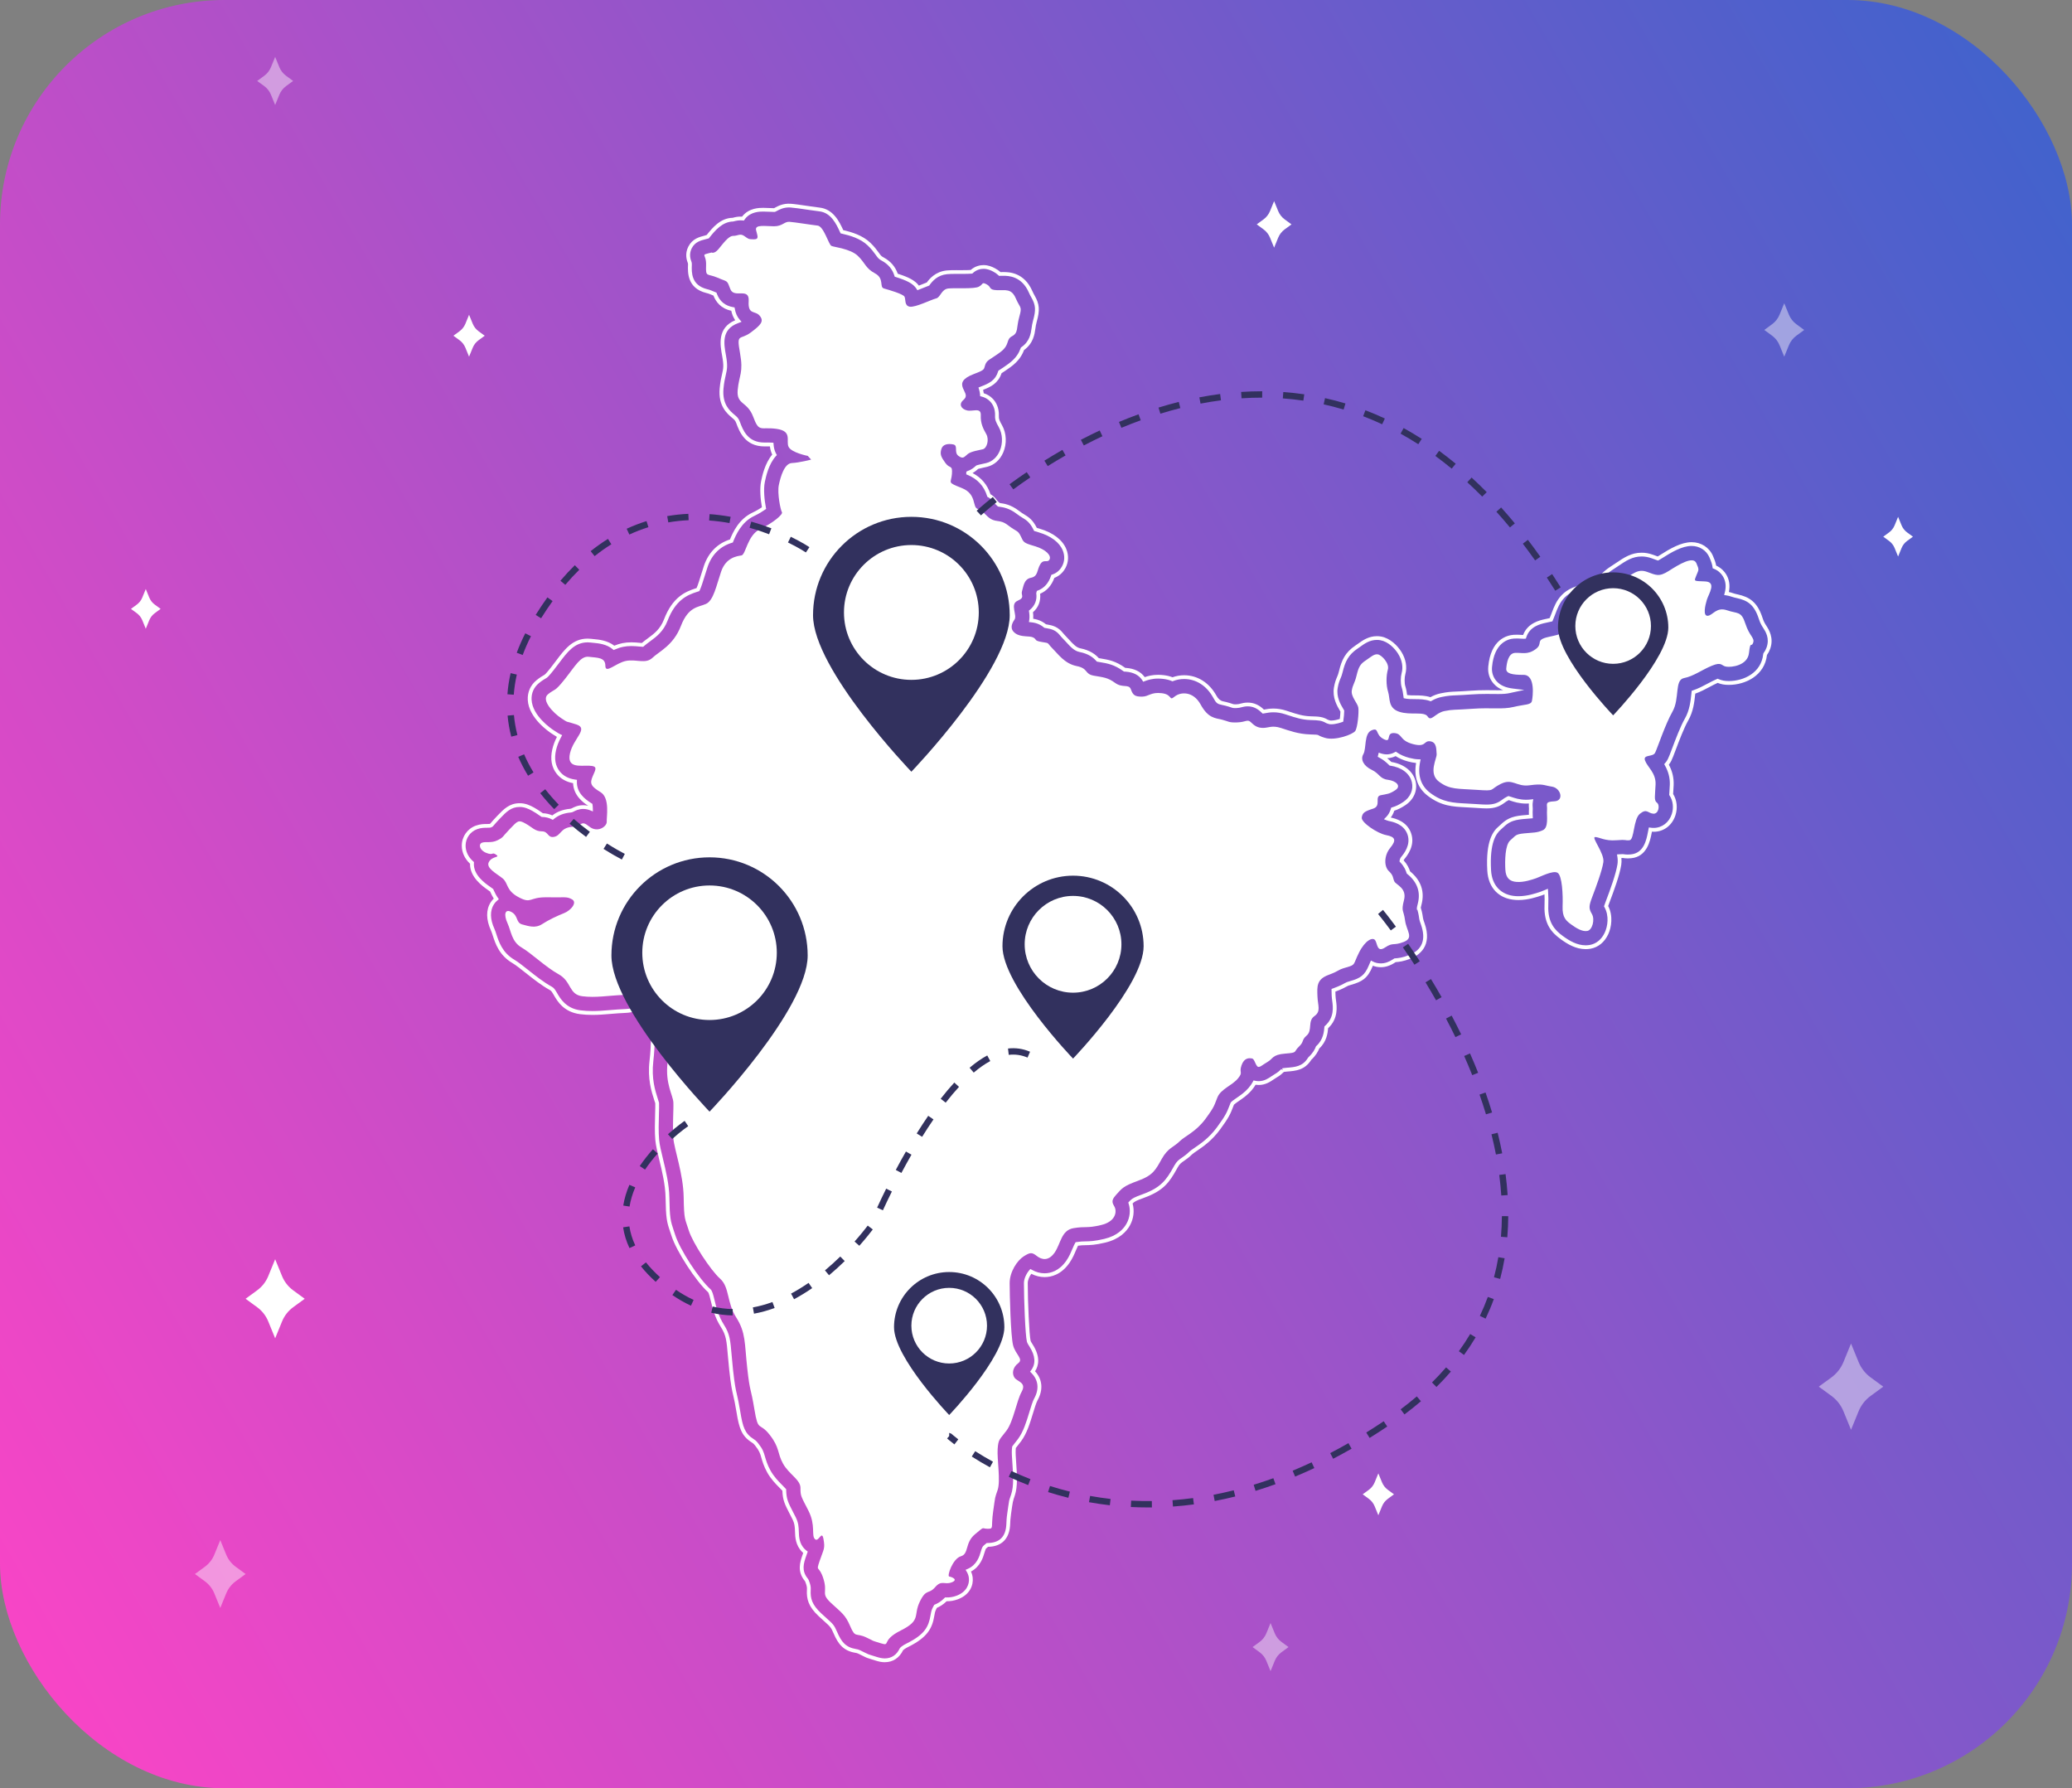
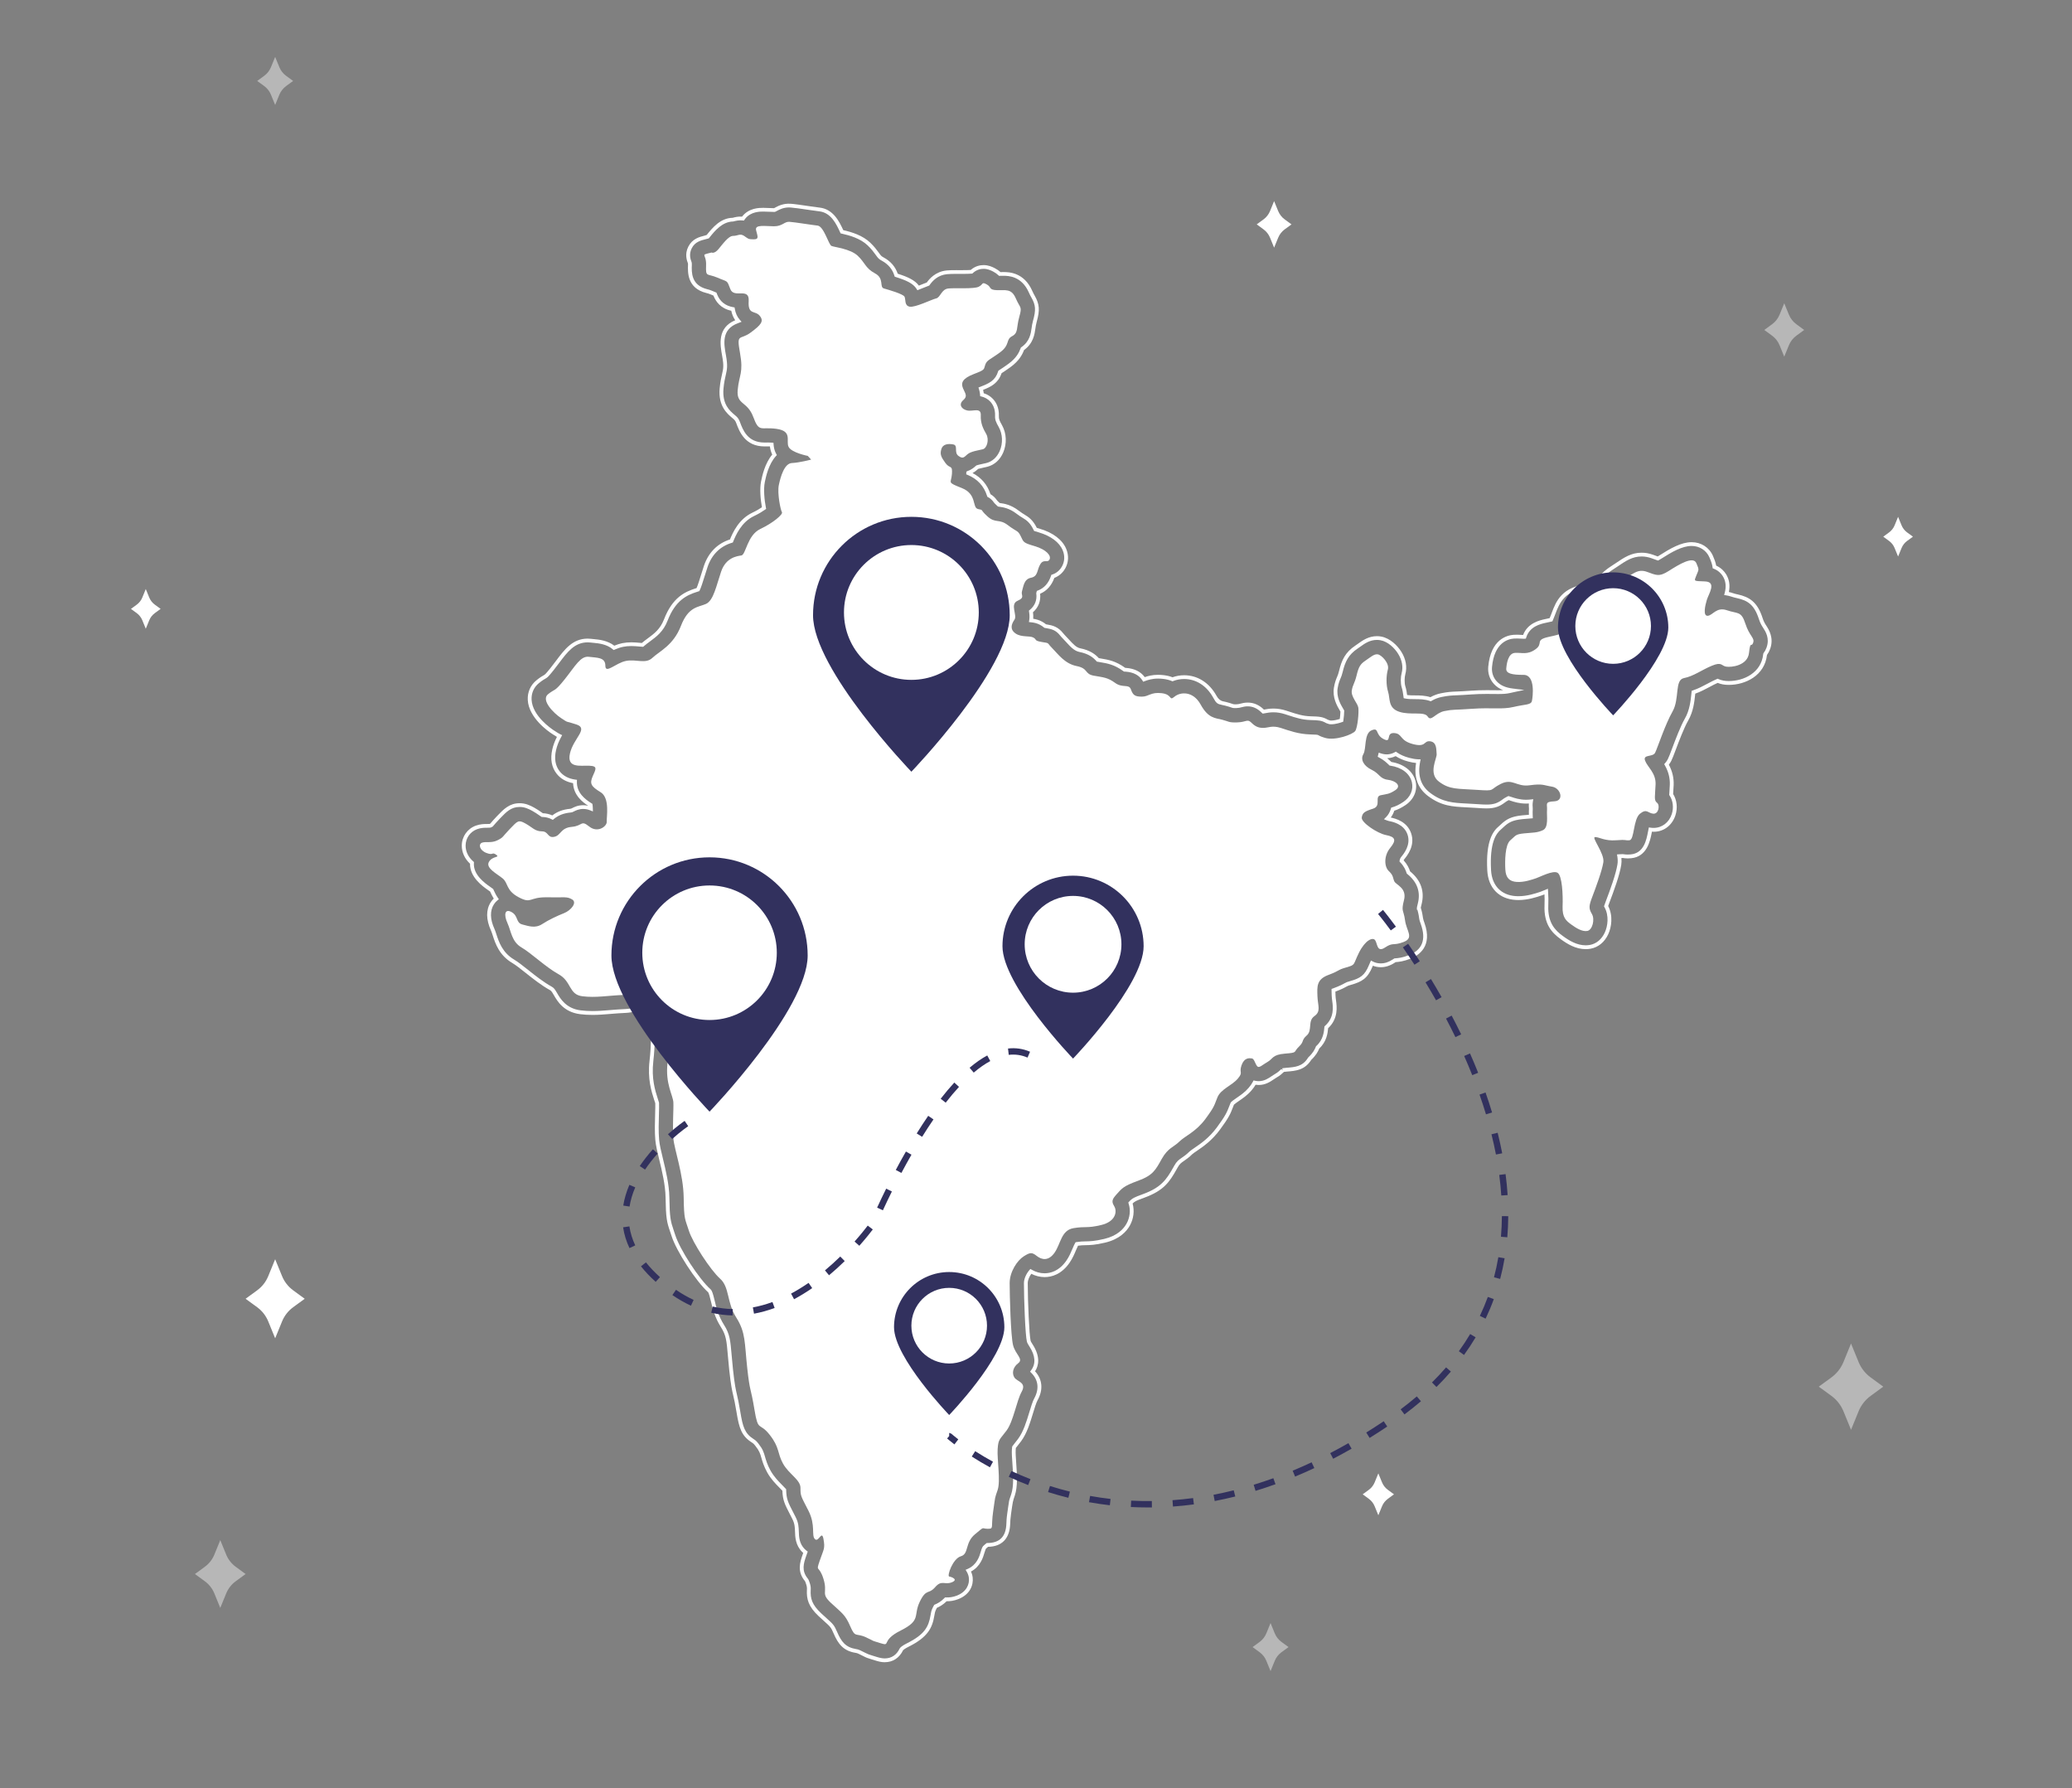
<svg xmlns="http://www.w3.org/2000/svg" id="Calque_1" version="1.1" viewBox="0 0 570.328 492.148">
  <rect x="0" y="0" width="570.328" height="492.148" fill="#808080" stroke="none" />
  <defs>
    <style>
      .st0 {
        fill: #32315e;
      }

      .st1 {
        fill: url(#Dégradé_sans_nom_7);
      }

      .st2 {
        opacity: .43;
      }

      .st2, .st3 {
        fill: #fff;
      }
    </style>
    <linearGradient id="Dégradé_sans_nom_7" data-name="Dégradé sans nom 7" x1="-15.684" y1="419.769" x2="586.012" y2="72.379" gradientUnits="userSpaceOnUse">
      <stop offset="0" stop-color="#f845c6" />
      <stop offset="1" stop-color="#4262cc" />
    </linearGradient>
  </defs>
-   <rect class="st1" width="570.328" height="492.148" rx="61.792" ry="61.792" />
  <path class="st3" d="M243.537,457.465c-.888,0-1.677-.19-2.664-.496l-1.044-.324c-1.013-.312-1.353-.418-2.136-.831-.225-.119-.588-.309-1.413-.694-.362-.168-.498-.19-.829-.246-3.321-.546-4.756-2.445-5.993-5.332-.719-1.678-.896-1.837-2.587-3.356-.47-.423-.966-.868-1.532-1.398-2.853-2.67-3.354-4.738-3.235-7.211.026-.531.039-.797-.201-1.574-.22-.71-.333-.858-.344-.872-2.211-2.67-1.346-5.195-.652-7.223.064-.186.126-.361.185-.528-.108-.093-.214-.19-.316-.293-1.833-1.834-1.902-4.154-1.944-5.541-.035-1.179-.065-2.195-.765-3.563l-.607-1.18c-1.454-2.819-2.019-3.916-2.103-6.536-.245-.263-.581-.603-.763-.787-1.098-1.106-2.425-2.444-3.457-4.324-.896-1.635-1.275-2.942-1.579-3.992-.344-1.189-.533-1.844-1.651-3.259-.49-.622-.671-.736-.97-.924-2.855-1.797-3.497-3.999-4.195-8.257-.406-2.472-.666-3.589-.895-4.573-.365-1.571-.653-2.808-1.127-7.132-.165-1.502-.277-2.818-.379-3.999-.344-4.031-.472-5.527-1.898-7.77-1.694-2.661-2.299-5.177-2.785-7.199-.201-.835-.533-2.218-.775-2.443-3.298-2.946-8.739-11.326-10.037-15.46-.162-.509-.302-.92-.426-1.281-.86-2.505-1.136-3.572-1.222-9.308-.052-3.471-.989-7.323-1.741-10.419-.504-2.074-.938-3.866-1.076-5.373-.201-2.211-.124-4.851-.056-7.181.035-1.208.069-2.389.041-2.961-.016-.032-.194-.581-.297-.898-.758-2.358-1.858-5.774-1.284-10.781.277-2.41.341-4.16.391-5.566.074-2.012.136-3.741.759-5.689.057-.198.192-1.249-.364-6.239-1.021,1.825-3.095,4.141-7.458,4.316-1.468.059-2.769.167-4.028.271-1.704.142-3.315.277-5.006.277-1.191,0-2.308-.068-3.412-.206-4.515-.563-6.273-3.602-7.217-5.235-.573-.99-.737-1.199-1.098-1.399-2.348-1.298-4.638-3.116-6.659-4.721-1.407-1.118-2.737-2.174-3.663-2.716-3.635-2.132-4.69-5.389-5.388-7.544-.18-.555-.34-1.048-.496-1.389-1.383-3.017-1.411-5.706-.082-7.779.243-.377.525-.719.843-1.025-.424-.671-.702-1.281-.915-1.747l-.084-.186c-.168-.125-.348-.251-.532-.38l-.125-.087c-1.374-.966-4.962-3.487-4.872-7.192-1.463-1.352-2.289-3.158-2.275-4.995.019-2.489,1.539-4.644,3.871-5.49,1.237-.451,2.333-.451,3.134-.451.188,0,.554.004.691-.019l.026-.026c.05-.025.091-.044.126-.062l.147-.176c.354-.413.837-.976,1.64-1.812l.176-.185c1.694-1.768,3.293-3.44,6.12-3.44,1.567,0,2.827.574,3.955,1.193.808.445,1.434.88,1.935,1.229.134.093.333.232.489.335.931.036,1.807.238,2.61.604,1.361-1.048,2.961-1.644,4.879-1.818q.256-.024.496-.148c.573-.298,1.628-.847,3.122-.847.47,0,.928.053,1.383.161-1.404-.896-4.034-2.832-4.164-6.226-1.908-.352-3.416-1.21-4.49-2.555-1.428-1.787-1.84-4.063-1.226-6.763.254-1.115.67-2.239,1.269-3.419-.339-.191-.683-.417-1.106-.694l-.395-.259c-.639-.414-6.265-4.208-6.523-9.209-.111-2.156.751-4.091,2.426-5.448.967-.783,1.63-1.162,2.07-1.412.185-.106.417-.238,1.797-1.976.556-.698,1.053-1.362,1.513-1.973,2.344-3.124,4.556-6.074,8.686-6.074.308,0,.621.017.94.058.228.029.458.051.686.074l.15.013c1.304.124,3.663.349,5.545,1.802.771-.32,1.521-.555,2.234-.696.781-.157,1.583-.232,2.451-.232.845,0,1.615.073,2.176.125l.146.013c.208.019.395.037.573.048.534-.456,1.082-.86,1.613-1.251,1.774-1.307,3.449-2.54,4.498-5.258,2.336-6.049,5.738-7.578,8.743-8.536l.221-.071c.365-.817.953-2.733,1.186-3.493.277-.901.548-1.783.847-2.657,1.237-3.629,3.709-6.123,7.153-7.227.802-1.939,2.423-5.597,6.206-7.389,1.1-.521,1.983-1.061,2.592-1.473-.385-2.097-.656-5.096-.23-7.144.312-1.495,1.025-4.91,3.068-7.351-.012-.025-.024-.049-.035-.074-.311-.675-.511-1.391-.604-2.177-.173-.006-.327-.007-.466-.007l-1.023.01c-5.393,0-6.933-4.146-7.761-6.374-.283-.763-.507-.951-1.167-1.507-1.348-1.135-3.854-3.247-3.411-8.115.157-1.727.438-2.951.663-3.934.343-1.498.516-2.249.027-4.936-.565-3.108-1.412-7.765,3.59-9.862-.519-.747-.884-1.62-1.091-2.608-2.966-.633-4.3-2.599-4.899-4.17-.26-.103-.544-.221-.863-.359-.451-.196-.763-.273-1.125-.363-5.259-1.317-5.096-5.691-5.019-7.793.011-.289-.001-.318-.049-.445-.232-.611-.934-2.461.15-4.548,1.119-2.151,3.018-2.633,4.545-3.021l.496-.156c1.587-1.97,3.764-4.67,7.167-4.726.563-.166,1.501-.401,2.567-.321.026-.035.052-.069.079-.102,1.861-2.32,4.694-2.32,5.761-2.32.515,0,1.08.024,1.656.052.493.024.904.044,1.296.044l.003.012c.028-.011.08-.042.127-.07l.128-.073c.761-.419,2.227-1.234,4.334-1.088,1.02.069,2.9.343,4.89.633l.499.073c1.039.15,1.99.289,2.576.353,3.739.414,5.413,3.815,6.511,6.203,2.388.545,5.323,1.443,7.442,3.465,1.133,1.083,1.834,2.053,2.347,2.762.578.801.682.945,1.294,1.272,1.932,1.036,3.246,2.547,3.91,4.495,2.795.893,4.689,1.755,5.818,3.273.303-.12.582-.232.808-.323.553-.223.995-.4,1.373-.542.632-.876,2.304-3.004,5.5-3.31.767-.072,1.704-.082,2.602-.082l1.639.004c1.193,0,1.917-.028,2.34-.054,1.262-1.102,2.617-1.339,3.546-1.339,1.316,0,2.348.455,3.184.902.543.29,1.041.634,1.48,1.026l.789-.01h.013c1.43,0,5.702.016,7.98,5.273.231.535.423.871.607,1.196,1.352,2.372,1.477,3.991.564,7.238-.194.69-.274,1.258-.358,1.859-.212,1.528-.564,4.062-3.117,5.889-.492,1.301-1.373,2.975-3.67,4.658-1.01.74-1.789,1.249-2.358,1.619l-.161.104c-.951,2.816-3.008,3.771-5.079,4.579.08.315.138.627.174.936.967.299,1.806.813,2.496,1.531.814.848,1.762,2.357,1.664,4.724-.035.816.145,1.252.877,2.552,1.241,2.207,1.365,5.082.322,7.501-.88,2.045-2.443,3.442-4.401,3.932-.299.075-.654.151-1.037.231-.83.177-1.242.283-1.446.345-.315.29-.838.753-1.562,1.147,2.424,1.257,4.083,3.208,4.939,5.819.697.4,1.286.954,1.795,1.687.03.043.169.223.698.709l.047.031.134.018c1.096.156,2.933.417,5.163,2.13.674.52,1.097.774,1.47.997,1.257.752,2.386,1.552,3.447,3.693.217.068.487.149.824.247,3.653,1.076,6.238,3.048,7.275,5.554.738,1.782.653,3.663-.239,5.297-.399.735-1.313,2.026-3.03,2.667-.775,2.122-2.09,3.591-3.914,4.37.21,2.011-.469,3.762-1.971,5.091.065.487.119,1.11.067,1.796.687.103,1.55.31,2.417.781.411.226.774.469,1.102.741l.16.027c1.714.278,3.141.637,4.584,2.463.112.14.233.295.494.557.347.346.707.737,1.081,1.147,1.071,1.174,1.996,2.186,3.088,2.405,2.794.558,4.214,1.72,5.128,2.713l.473.082c2.216.369,4.137.69,6.808,2.597.068.003.15.007.247.015,2.29.175,4.009,1.027,5.113,2.535.906-.321,2.103-.638,3.676-.638.532,0,1.086.036,1.647.106.834.104,1.616.295,2.325.569,1.016-.365,2.115-.558,3.192-.558,3.689,0,6.936,2.059,8.912,5.65q.711,1.295,1.796,1.524c.3.062.605.129.91.205.784.195,1.338.387,1.704.513q.318.111.65.111c.147,0,.31-.004.493-.012.436-.016.653-.073,1.013-.166.459-.12,1.155-.303,2.023-.303,1.658,0,3.153.644,4.443,1.914l.026.026c.016-.003.032-.006.048-.009l.124-.025c.606-.112,1.423-.262,2.453-.262,1.153,0,2.3.187,3.503.572l.908.296c1.969.646,3.669,1.203,5.849,1.266,2.237.064,3.257.094,4.728.949h0s.166.068.619.204c0-.001.094.014.294.014.73,0,1.646-.216,2.355-.447.089-.685.158-1.483.172-2.024l-.13-.22c-.796-1.349-2.121-3.597-1.652-6.419.24-1.44.612-2.316.883-2.956.187-.445.323-.767.511-1.549.728-3.03,1.703-5.155,4.538-7.046.235-.156.451-.311.656-.458,1.265-.91,2.925-2.104,5.241-2.104.392,0,.783.035,1.163.104,2.439.442,4.468,2.451,5.555,4.184,1.259,2.007,1.648,4.212,1.093,6.209-.227.82-.276,2.383.017,3.317.278.88.388,1.693.477,2.346l.005.043c.622.088,1.398.092,2.153.095,1.248.005,2.783.011,4.258.494.935-.518,1.881-.869,2.884-1.069,1.934-.388,2.774-.423,4.298-.487.896-.039,2.082-.089,4.013-.228,1.376-.098,2.748-.144,4.315-.144.629,0,1.223.007,1.789.014,0,0,1.006.011,1.366.011.483,0,.93-.007,1.351-.03-1.02-.397-1.849-.959-2.534-1.708-1.168-1.278-1.721-2.955-1.561-4.721.688-7.569,5.14-8.678,7.022-8.804.734-.049,1.434-.016,2.118.025.193.012.335.021.455.027,1.254-3.314,4.575-4.042,6.021-4.36l.302-.064c.334-.074.677-.148.983-.219l.226-.545c.142-.343.266-.672.386-.991,1.102-2.928,2.748-7.298,10.27-7.864q1.065-.079,1.945-1.139c.839-1.007,1.98-2.378,3.929-3.631.501-.321.954-.625,1.369-.905l.101-.069c2.273-1.533,4.237-2.858,7.095-2.858,1.022,0,2.031.179,3.085.549.292.101.567.203.825.298.164.059.347.127.513.186.106-.06.236-.138.393-.238,3.059-1.944,6.043-3.689,8.942-3.689,2.601,0,4.846,1.438,5.859,3.752.375.856.738,1.768.9,2.698,1.414.632,2.249,1.609,2.708,2.339.894,1.428,1.157,3.08.783,4.921.381.083.759.19,1.133.321.459.159.881.251,1.289.34,3.167.695,5.419,2.024,6.856,6.493.338,1.053.687,1.592,1.057,2.163.64.988,2.137,3.301,1.024,6.357-.221.611-.513,1.163-.867,1.644-.628,5.661-5.886,8.244-10.515,8.245-.582,0-1.13-.045-1.625-.135-.5-.091-.971-.227-1.435-.415-.71.311-1.435.696-2.197,1.101-1.258.67-2.532,1.349-3.97,1.861l-.036.325c-.207,1.939-.489,4.587-1.898,7.054-1.176,2.056-2.533,5.659-3.43,8.044-.618,1.64-.929,2.456-1.231,3.059-.188.379-.414.734-.672,1.059.966,1.826,1.398,3.665,1.32,5.612-.033.808-.08,1.502-.121,2.099l-.025.36c1.044,1.67,1.285,3.842.642,5.85-.936,2.919-3.478,4.773-6.477,4.525-.026.126-.047.242-.067.342-.413,2.134-1.273,6.566-5.665,6.964-.4.036-.699.047-.943.047-.618,0-1.056-.072-1.292-.111-.042-.005-.062-.001-.114-.005-.094,0-.202.002-.321.007.068.667.052,1.304-.047,1.93-.433,2.743-1.986,7.027-3.292,10.452-.134.354-.231.623-.301.828,1.402,2.703.904,5.84.03,7.742-1.011,2.197-2.743,3.623-4.874,4.013-.443.079-.893.119-1.341.119-2.741,0-5.024-1.394-6.896-2.758-2.428-1.764-4.647-4.109-4.441-9.268.048-1.197.027-2.246-.013-3.051-.296.121-.552.219-.751.285l-.159.053c-1.277.428-3.654,1.224-6.247,1.224-.258,0-.515-.008-.77-.024-4.629-.29-7.549-3.317-7.816-8.098-.453-8.158,1.591-10.852,3.169-12.169.219-.183.384-.341.525-.475,1.529-1.452,2.86-2.237,5.95-2.546.657-.067,1.218-.108,1.716-.145l.098-.007c-.015-.577-.023-1.134.021-1.704.001-.031-.005-.074-.009-.124-.026-.327-.059-.763-.028-1.279-.252.015-.502.024-.752.024-1.931,0-3.384-.488-4.346-.812-.162-.054-.313-.105-.437-.144-.565.285-.79.453-1.075.666-1.329.999-2.632,1.618-5.015,1.618-.691,0-1.537-.041-3.019-.147-.948-.069-1.791-.111-2.553-.148-3.836-.192-6.863-.345-10.542-3.104-2.842-2.132-3.951-5.192-3.302-9.101-.674-.064-1.393-.2-2.18-.409-1.345-.359-2.476-.844-3.446-1.481-.936.463-1.829.559-2.345.569.499.394.877.758,1.157,1.028l.015.015c3.471.56,6.016,2.59,6.663,5.327.589,2.496-.48,5.003-2.791,6.544-1.101.734-2.061,1.216-3.073,1.538-.228.698-.553,1.326-.969,1.88,1.39.287,4.448,1.113,5.579,4.258,1.243,3.458-1.106,6.302-1.878,7.236-.08.096-.131.194-.164.28,1.051,1.162,1.508,2.214,1.779,3.035,3.012,2.477,4.071,5.546,3.151,9.124-.133.514-.186.758-.208.872,0,0,.001.001.001.002.158.528.424,1.42.606,2.828.047.371.215.839.408,1.38,2.284,6.374-1.482,8.912-3.929,9.859-1.822.705-3.023.85-4.002.92l-.054.037c-1.4.932-2.688,1.359-4.021,1.359-.782,0-1.519-.138-2.196-.41-.041.097-.08.189-.117.277-1.339,3.218-2.882,4.128-5.838,4.966-.807.228-.903.281-1.186.439-.575.322-1.354.759-3.175,1.445.004.203.012.436.021.679l.015.401c.016.457.077.907.141,1.383.22,1.624.673,4.967-2.179,7.61-.118,1.384-.4,3.689-2.438,5.578-.344.85-.889,1.881-2.192,3.119-1.806,2.852-4.235,3.044-6.805,3.246-.394.032-.615.061-.733.082-.393.382-1.044,1.003-2.041,1.563-.264.149-.498.311-.708.455-.976.668-2.307,1.58-4.194,1.58-.287,0-.571-.021-.851-.065-.291.498-.66,1.008-1.12,1.549-1.092,1.283-2.388,2.172-3.427,2.885-.303.208-1.191.817-1.413,1.051l-.287.745c-.688,1.802-1.14,2.845-3.546,6.11-2.247,3.051-4.639,4.68-6.386,5.87-.498.34-1.102.751-1.287.936-.824.825-1.634,1.387-2.226,1.797-.852.59-1.205.834-1.778,1.852l-.254.454c-2.008,3.59-3.609,5.909-8.909,7.835-2.216.806-2.657,1.024-3.223,1.604.558,1.96.287,4.19-.742,6.038-.906,1.631-2.82,3.774-6.795,4.721-2.784.662-4.202.687-5.454.709-.657.012-1.184.021-2.032.143-.113.222-.289.6-.559,1.242-.424,1.01-.948,2.259-1.78,3.459-2.252,3.253-4.98,3.936-6.87,3.936-1.231,0-2.485-.311-3.65-.904-.512.7-.98,1.724-.98,2.548,0,5.067.422,14.457.786,15.863.063.244.324.652.577,1.047,2.186,3.403,1.635,5.84.651,7.371,2.054,2.257,2.295,5.086.669,8.016-.355.637-.842,2.238-1.233,3.526-.832,2.734-1.692,5.56-3.278,7.705-.469.631-.854,1.107-1.173,1.501-.105.132-.212.26-.276.346-.01.119-.025.344-.04.571-.053.794.05,2.27.141,3.572.222,3.181.45,6.459-.389,8.978l-.295.869q-.249.729-.445,2.13l-.286,2.007c-.189,1.288-.219,2.153-.242,2.785-.136,4.025-2.293,6.252-6.08,6.298l-.429.358c-.204.17-.265.221-.568,1.262-.368,1.262-1.109,3.806-3.715,5.187.248.527.405,1.09.471,1.678.227,2.043-.713,4.676-4.035,5.94-1.021.39-2.09.581-3.139.559-1.014.993-1.942,1.491-2.673,1.808-.072.133-.158.3-.255.506-.277.583-.349,1.015-.456,1.67-.567,3.443-1.896,5.936-7.015,8.495-1.102.552-1.486.894-1.576.986-1.033,2.136-2.824,3.311-5.049,3.311ZM180.138,270.293l.279,2.365c.574,4.74.75,7.546.521,8.337-.583,1.825-.645,3.488-.714,5.412-.052,1.435-.116,3.207-.397,5.657-.549,4.783.51,8.069,1.209,10.244.145.449.342,1.067.365,1.179.042.699.007,1.9-.026,3.063-.07,2.366-.145,4.973.05,7.122.13,1.429.557,3.185,1.051,5.219.763,3.147,1.715,7.062,1.769,10.65.084,5.578.347,6.599,1.165,8.984.126.367.27.787.434,1.307,1.26,4.009,6.537,12.135,9.736,14.993.45.402.713,1.391,1.094,2.972.47,1.954,1.052,4.376,2.652,6.889,1.565,2.459,1.718,4.261,2.056,8.211.103,1.207.215,2.513.379,4.007.467,4.261.748,5.472,1.105,7.005.233,1.004.497,2.138.909,4.645.675,4.119,1.201,5.955,3.72,7.54.392.247.661.435,1.234,1.162,1.244,1.575,1.479,2.388,1.835,3.618.29,1,.65,2.245,1.491,3.779.961,1.75,2.23,3.03,3.25,4.058.258.26.711.718.961,1l.129.143.004.193c.055,2.522.504,3.391,1.989,6.273l.61,1.185c.807,1.579.845,2.813.881,4.007.042,1.393.099,3.295,1.636,4.833.161.16.331.308.51.442l.309.232-.131.363c-.094.263-.196.549-.304.862-.673,1.968-1.37,4,.465,6.216.124.148.286.412.539,1.233.295.954.274,1.364.246,1.933-.108,2.283.322,3.979,2.905,6.395.56.525,1.051.966,1.488,1.359,1.756,1.576,2.067,1.856,2.879,3.747,1.152,2.69,2.323,4.239,5.199,4.712.366.06.609.1,1.102.33.851.397,1.226.594,1.459.716.696.368.962.45,1.951.755l1.051.326c.892.277,1.598.449,2.353.449,1.846,0,3.276-.96,4.132-2.775.159-.237.576-.687,2.024-1.41,4.769-2.384,5.914-4.473,6.45-7.727.113-.69.203-1.234.543-1.951.154-.325.281-.562.379-.731l.088-.154.164-.069c.743-.309,1.638-.765,2.658-1.807l.163-.167.232.009c.991.048,1.998-.119,2.958-.484,2.762-1.052,3.55-3.193,3.366-4.845-.07-.63-.271-1.222-.598-1.758l-.312-.515.553-.238c2.571-1.107,3.265-3.486,3.636-4.763.314-1.076.444-1.391.904-1.774l.719-.601h.19c3.371,0,5.105-1.774,5.222-5.271.024-.671.055-1.57.252-2.916l.286-2.002c.207-1.471.211-1.498.49-2.32l.294-.866c.774-2.32.552-5.494.338-8.562-.094-1.346-.2-2.859-.145-3.67.042-.622.054-.778.077-.873l.047-.122c.04-.077.231-.323.418-.555.32-.396.697-.861,1.154-1.478,1.479-1.999,2.312-4.737,3.117-7.385.427-1.405.911-2.996,1.32-3.731,1.454-2.621,1.172-5.135-.797-7.081l-.326-.322.276-.366c1.35-1.787,1.203-3.986-.436-6.538-.313-.49-.607-.948-.712-1.354-.449-1.731-.82-11.745-.82-16.126,0-1.29.779-2.753,1.502-3.564l.282-.318.369.212c1.132.649,2.318.978,3.525.978,1.64,0,4.014-.605,6.008-3.485.77-1.11,1.27-2.304,1.672-3.262.338-.802.58-1.321.745-1.593l.126-.209.24-.038c1.074-.17,1.7-.181,2.424-.194,1.205-.02,2.563-.045,5.236-.681,3.603-.858,5.319-2.763,6.122-4.211.942-1.692,1.155-3.745.573-5.49l-.097-.293.206-.236c.893-.973,1.4-1.209,3.841-2.097,4.957-1.802,6.463-3.984,8.352-7.362l.255-.455c.692-1.229,1.19-1.574,2.094-2.201.59-.408,1.324-.918,2.083-1.676.255-.255.823-.642,1.425-1.052,1.698-1.156,4.004-2.728,6.146-5.636,2.325-3.154,2.756-4.147,3.374-5.767l.413-1.032c.199-.286.754-.694,1.708-1.349.99-.679,2.221-1.523,3.223-2.701.515-.605.9-1.159,1.177-1.697l.187-.362.397.092c.327.076.666.115,1.008.115,1.563,0,2.69-.773,3.598-1.394.234-.162.495-.34.789-.507.903-.507,1.5-1.086,1.856-1.432l.375.331.011-.004-.165-.504c.063-.025.258-.099,1.128-.167,2.5-.198,4.475-.353,5.947-2.691l.094-.142c.029-.035.064-.071.116-.12,1.223-1.162,1.694-2.1,1.994-2.865l.046-.116.092-.083c1.917-1.72,2.102-3.945,2.201-5.14l.017-.211.161-.174c2.606-2.293,2.206-5.241,1.992-6.825-.065-.482-.133-.978-.151-1.485l-.014-.404c-.015-.422-.03-.818-.027-1.085l.004-.364.504-.181c1.874-.697,2.643-1.128,3.205-1.443.363-.204.532-.286,1.414-.535,2.796-.791,3.993-1.564,5.141-4.325.112-.266.22-.525.354-.825l.228-.511.494.261c.661.35,1.408.527,2.219.527,1.12,0,2.218-.368,3.357-1.128l.38-.247.129-.009c.975-.067,2.099-.19,3.834-.862,3.716-1.438,4.834-4.303,3.325-8.518-.218-.609-.403-1.126-.466-1.61-.141-1.096-.338-1.862-.486-2.377h-.155l.012-.535c.002-.079.006-.226.254-1.185.821-3.192-.16-5.933-2.916-8.146l-.124-.099-.048-.152c-.245-.78-.667-1.825-1.78-2.985l-.172-.179.031-.248c.033-.263.137-.657.449-1.036.679-.821,2.742-3.318,1.7-6.215-1.031-2.863-4.109-3.454-5.12-3.648-.155-.03-.362-.094-.613-.196l-.733-.301.563-.557c.636-.628,1.091-1.42,1.355-2.353l.08-.279.279-.081c1.02-.295,1.934-.74,3.057-1.487,1.936-1.292,2.838-3.372,2.353-5.43-.565-2.391-2.795-4.094-5.964-4.557l-.168-.025-.255-.248c-.532-.514-1.336-1.288-2.646-1.973l-.37-.193.288-1.138.542.184c.563.193,1.125.291,1.67.291.442-.001,1.319-.079,2.202-.588l.291-.167.274.193c.925.655,2.031,1.148,3.38,1.507.95.254,1.783.389,2.549.413l.622.02-.126.609c-.776,3.762.165,6.669,2.795,8.641,3.423,2.568,6.309,2.713,9.964,2.897.772.038,1.623.08,2.579.148,1.454.104,2.28.145,2.943.145,2.111,0,3.169-.494,4.384-1.407.307-.23.596-.446,1.268-.782.088-.044.155-.073.204-.092l.16-.063.165.044c.154.04.407.124.614.193.963.323,2.318.779,4.078.779.426,0,.858-.026,1.282-.076l.693-.083-.115.689c-.114.684-.069,1.278-.044,1.598.016.19.023.286.017.371-.048.622-.03,1.245-.011,1.848l.024.748-1.099.089c-.492.035-1.043.077-1.69.141-2.821.282-3.92.921-5.313,2.246-.173.165-.354.337-.595.537-1.404,1.172-3.222,3.619-2.795,11.307.233,4.199,2.788,6.857,6.833,7.109.232.013.469.021.706.021,2.421,0,4.693-.761,5.914-1.17l.161-.054c.323-.106.796-.302,1.353-.54l.675-.291.054.733c.091,1.244.113,2.593.06,3.9-.187,4.668,1.817,6.785,4.01,8.379,1.737,1.265,3.84,2.557,6.279,2.557.386,0,.774-.035,1.154-.102,1.784-.326,3.244-1.54,4.109-3.419.793-1.726,1.242-4.595-.104-6.999l-.112-.2.071-.217c.073-.227.193-.573.389-1.089,1.287-3.378,2.818-7.596,3.236-10.243.11-.692.1-1.402-.029-2.172l-.095-.571.576-.039c.393-.027.711-.04.952-.04.093,0,.149,0,.27.017.233.038.602.098,1.135.098.219,0,.489-.011.849-.043,3.607-.326,4.309-3.95,4.729-6.116.043-.223.099-.518.165-.828l.101-.482.488.072c.127.019.256.035.386.045.152.013.297.017.439.017,2.292,0,4.253-1.497,4.995-3.815.567-1.768.338-3.675-.613-5.102l-.098-.147.041-.619c.047-.683.094-1.366.125-2.163.075-1.862-.37-3.62-1.361-5.376l-.185-.329.253-.28c.298-.331.553-.705.756-1.113.279-.557.582-1.354,1.188-2.96.91-2.415,2.284-6.066,3.5-8.194,1.301-2.277,1.57-4.799,1.766-6.64l.112-.999.316-.105c1.487-.494,2.816-1.202,4.102-1.887.884-.47,1.693-.9,2.512-1.243l.209-.088.207.092c.454.202.916.344,1.409.433.435.079.919.119,1.439.119,4.186-.001,8.937-2.303,9.478-7.352l.015-.149.103-.22c.329-.421.598-.918.801-1.478.933-2.567-.272-4.429-.92-5.43-.373-.575-.794-1.227-1.175-2.412-1.296-4.029-3.137-5.144-6.082-5.79-.437-.095-.889-.193-1.41-.374-.496-.174-1.002-.301-1.503-.379l-.576-.089.149-.564c.478-1.795.305-3.314-.529-4.644-.404-.644-1.164-1.521-2.485-2.039l-.29-.115-.039-.309c-.091-.728-.342-1.514-.866-2.712-.843-1.926-2.72-3.123-4.899-3.123-2.618,0-5.457,1.667-8.378,3.525-.31.199-.53.319-.676.393l-.195.099-.209-.071c-.216-.074-.504-.179-.708-.254-.296-.108-.564-.208-.85-.307-.942-.331-1.838-.49-2.741-.49-2.538,0-4.291,1.182-6.51,2.679l-.102.07c-.421.282-.879.592-1.388.917-1.812,1.166-2.894,2.464-3.684,3.413-1.054,1.269-1.218,1.411-2.678,1.521-6.855.515-8.299,4.35-9.353,7.15-.137.365-.266.707-.412,1.059l-.431,1.042-.261.061c-.368.088-.825.188-1.264.283l-.299.064c-1.434.315-4.415.968-5.373,4.017l-.102.327-.341.037c-.2.021-.495.003-.877-.02-.756-.046-1.367-.074-2.057-.03-1.614.107-5.434,1.088-6.048,7.852-.134,1.471.324,2.862,1.29,3.921,1.012,1.106,2.436,1.739,4.481,1.989l3.103.38-3.057.653c-.255.054-.523.114-.803.181-.997.239-2.046.289-3.315.289-.364,0-1.378-.011-1.378-.011-.562-.007-1.151-.014-1.777-.014-1.541,0-2.889.045-4.239.142-1.946.139-3.141.19-4.004.227-1.512.064-2.322.098-4.176.47-.963.192-1.87.542-2.772,1.067l-.213.124-.23-.084c-1.374-.5-2.841-.507-4.134-.512-.965-.004-1.96-.008-2.736-.185l-.354-.08-.104-.775c-.084-.619-.187-1.382-.438-2.177-.366-1.161-.3-2.935-.028-3.912.474-1.709.129-3.617-.972-5.372-.967-1.543-2.751-3.328-4.854-3.709-.318-.058-.647-.088-.975-.088-1.978,0-3.418,1.036-4.576,1.869-.268.193-.495.356-.742.519-2.547,1.7-3.431,3.64-4.098,6.418-.208.866-.374,1.259-.565,1.713-.265.625-.595,1.402-.815,2.719-.407,2.446.797,4.489,1.518,5.709l.281.479v.143c-.006.667-.102,1.771-.23,2.627l-.045.309-.295.106c-.396.144-1.785.612-3.008.612-.296,0-.472-.03-.551-.047-.598-.178-.8-.266-.861-.297-1.269-.737-2.084-.76-4.26-.823-2.331-.067-4.099-.647-6.144-1.318l-.904-.294c-1.096-.351-2.137-.522-3.181-.522-.934,0-1.697.14-2.252.243l-.123.024c-.147.03-.272.053-.369.062l-.228.024-.172-.151c-.061-.054-.131-.123-.215-.206-1.112-1.096-2.36-1.638-3.733-1.638-.732,0-1.35.162-1.759.269-.386.1-.689.179-1.235.2-.196.008-.375.012-.535.012-.479,0-.534-.009-.978-.163-.362-.125-.889-.307-1.629-.491-.293-.074-.583-.136-.871-.196-1.361-.288-1.615-.435-2.5-2.044-1.785-3.246-4.697-5.108-7.993-5.108-1.018,0-2.059.193-3.011.561l-.195.075-.193-.08c-.673-.279-1.43-.473-2.247-.575-.519-.065-1.028-.098-1.517-.098-1.637,0-2.832.381-3.689.713l-.403.156-.229-.365c-.902-1.434-2.432-2.242-4.548-2.404-.165-.013-.281-.017-.327-.017h-.17l-.152-.1c-2.54-1.847-4.374-2.153-6.498-2.507l-.834-.144-.122-.136c-.85-.954-2.071-2-4.676-2.52-1.429-.287-2.46-1.416-3.653-2.724-.365-.4-.713-.779-1.05-1.114-.304-.305-.446-.485-.571-.642-1.219-1.544-2.35-1.828-3.936-2.086l-.449-.075-.112-.096c-.303-.263-.641-.494-1.034-.71-.929-.506-1.85-.653-2.548-.725l-.551-.056.086-.545c.142-.903.041-1.745-.047-2.301l-.047-.298.234-.191c1.41-1.144,2.033-2.702,1.803-4.504l-.013-.101.159-.631.259-.101c1.761-.665,2.959-2.001,3.663-4.084l.085-.251.252-.081c1.531-.49,2.336-1.624,2.68-2.257.738-1.351.805-2.912.191-4.394-.915-2.207-3.259-3.966-6.602-4.949-.468-.136-.811-.243-1.062-.323l-.217-.07-.097-.206c-.995-2.057-1.926-2.723-3.138-3.449-.397-.238-.847-.508-1.571-1.064-2.01-1.545-3.676-1.782-4.672-1.923l-.124-.017c-.08-.01-.147-.019-.207-.031l-.126-.025-.101-.08c-.047-.038-.098-.084-.159-.14-.681-.625-.827-.836-.875-.906-.456-.657-.983-1.134-1.611-1.459l-.195-.101-.064-.21c-.846-2.748-2.662-4.707-5.398-5.823l-.341-.139.03-.732.349-.188c1.101-.356,1.851-1.039,2.3-1.446l.187-.113c.279-.096.823-.23,1.662-.409.37-.078.711-.15.999-.223,1.634-.408,2.945-1.591,3.693-3.329.916-2.126.811-4.644-.273-6.573-.771-1.369-1.058-1.993-1.012-3.109.084-2-.7-3.254-1.372-3.955-.636-.661-1.428-1.112-2.355-1.341l-.377-.092-.021-.387c-.028-.493-.128-1.008-.296-1.528l-.152-.473.463-.178c2.568-.987,4.183-1.766,4.962-4.268l.056-.181.448-.291c.583-.381,1.349-.879,2.335-1.603,2.15-1.576,2.906-3.072,3.363-4.328l.057-.159.139-.095c2.297-1.571,2.606-3.792,2.809-5.26.09-.644.174-1.245.388-2.004.84-2.989.747-4.308-.455-6.418-.209-.367-.414-.729-.668-1.316-2.011-4.642-5.785-4.642-7.026-4.642l-1.203.015-.155-.147c-.408-.388-.882-.727-1.41-1.007-.721-.385-1.606-.779-2.69-.779-.776,0-1.921.206-2.972,1.184l-.134.124-.182.014c-.582.046-1.481.071-2.599.071l-1.639-.004c-.872,0-1.78.009-2.502.078-2.593.248-4.004,1.834-4.84,3.005l-.094.132-.151.055c-.403.149-.879.34-1.472.578-.347.14-.777.314-1.232.49l-.404.158-.23-.368c-.949-1.524-2.826-2.354-5.748-3.274l-.263-.083-.081-.264c-.55-1.801-1.723-3.194-3.489-4.142-.825-.441-1.047-.749-1.642-1.573-.494-.685-1.164-1.61-2.228-2.627-2.007-1.915-4.902-2.747-7.199-3.256l-.254-.056-.108-.237c-1.058-2.309-2.507-5.471-5.781-5.833-.594-.065-1.559-.205-2.612-.357l-.5-.073c-1.969-.289-3.828-.56-4.809-.625-1.809-.121-3.087.592-3.758.961l-.11.061c-.104.06-.204.118-.325.159-.11.039-.223.039-.329.039-.408,0-.835-.02-1.282-.043-.622-.03-1.171-.053-1.669-.053-.929,0-3.397,0-4.942,1.926-.075.094-.147.192-.216.293l-.179.262-.314-.038c-.979-.112-1.917.102-2.437.238l-.199.05c-3.015.06-5.013,2.54-6.472,4.349l-.248.305-.803.207c-1.462.371-2.973.755-3.876,2.489-.868,1.671-.291,3.191-.101,3.69.095.248.135.403.119.859-.079,2.104-.21,5.627,4.225,6.737.389.097.757.188,1.288.419.396.173.738.311,1.044.431l.216.085.164.43c.763,2.005,2.264,3.21,4.458,3.582l.367.062.061.368c.202,1.215.661,2.233,1.366,3.026l.499.563-.984.381c-4.613,1.708-3.894,5.665-3.315,8.845.527,2.898.314,3.824-.037,5.357-.218.953-.49,2.138-.641,3.795-.394,4.325,1.756,6.137,3.041,7.219.706.595,1.095.922,1.475,1.944.842,2.267,2.114,5.691,6.774,5.691l1.023-.01h.004c.272,0,.598.005.987.035l.453.035.03.454c.054.84.235,1.582.553,2.27.052.114.108.224.17.335l.182.329-.253.277c-2.037,2.241-2.752,5.667-3.058,7.131-.419,2.012-.101,5.066.296,7.071l.067.335-.278.195c-.636.448-1.675,1.117-3.024,1.755-3.57,1.691-5.062,5.323-5.778,7.069l-.095.231-.24.072c-3.232.962-5.55,3.257-6.702,6.636-.296.864-.564,1.735-.824,2.583-.457,1.49-1.012,3.238-1.363,3.902l-.098.186-.644.209c-2.772.884-5.913,2.297-8.082,7.914-1.159,3.004-3.038,4.387-4.854,5.725-.567.418-1.153.849-1.704,1.333l-.156.137-.207-.006c-.261-.008-.53-.033-.805-.058l-.178-.016c-.543-.051-1.284-.121-2.081-.121s-1.533.07-2.246.212c-.73.145-1.507.399-2.311.754l-.302.134-.251-.215c-1.667-1.426-3.971-1.645-5.209-1.763l-.13-.011c-.27-.027-.511-.05-.749-.08-.275-.035-.543-.05-.808-.05-3.606,0-5.572,2.62-7.847,5.653-.466.62-.969,1.292-1.531,1.999-1.506,1.894-1.781,2.051-2.098,2.232-.41.235-1.03.588-1.931,1.318-1.407,1.14-2.132,2.767-2.04,4.581.231,4.481,5.456,7.999,6.05,8.386l.388.254c.618.404,1.02.668,1.471.878l.505.235-.265.489c-.688,1.269-1.151,2.455-1.417,3.625-.539,2.373-.195,4.35,1.023,5.876.983,1.232,2.418,1.987,4.265,2.244l.465.064-.013.469c-.086,3.049,2.122,4.813,4.057,6.01l.199.122.042.23c.048.265.078.625.09,1.071l.02.8-.742-.302c-.641-.26-1.272-.387-1.93-.387-1.238,0-2.145.472-2.633.726-.335.175-.449.226-.891.266-1.826.166-3.321.752-4.569,1.792l-.268.224-.31-.162c-.782-.407-1.659-.623-2.607-.641l-.143-.003-.122-.075c-.173-.107-.472-.315-.609-.411-.524-.364-1.124-.781-1.885-1.199-1.006-.553-2.119-1.064-3.45-1.064-2.378,0-3.695,1.375-5.363,3.116l-.177.185c-.784.818-1.255,1.366-1.6,1.768l-.106.126c-.055.067-.095.114-.123.142l-.089.074c-.073.047-.162.093-.289.156l-.116.057c-.148.074-.314.096-1.064.096-.723,0-1.712,0-2.775.388-1.917.696-3.166,2.467-3.182,4.514-.013,1.608.754,3.199,2.105,4.367l.199.171-.018.262c-.23,3.257,3.023,5.544,4.413,6.519l.086.06c.276.193.506.354.712.512l.101.078.19.417c.256.559.566,1.239,1.086,1.985l.279.401-.381.307c-.381.307-.71.674-.978,1.093-1.127,1.756-1.075,4.099.151,6.775.183.395.352.918.531,1.472.659,2.036,1.64,5.065,4.932,6.994.99.58,2.347,1.659,3.783,2.8,1.989,1.579,4.244,3.369,6.516,4.625.623.345.89.743,1.497,1.792.854,1.475,2.441,4.219,6.44,4.719,1.061.133,2.135.198,3.282.198,1.648,0,3.237-.133,4.919-.273,1.27-.105,2.583-.215,4.073-.275,4.819-.192,6.48-3.171,7.309-5.395l.758-2.031Z" />
  <path class="st3" d="M222.342,125.469s-4.539-.882-5.295-2.521c-.757-1.639,1.135-4.286-3.278-4.917-4.412-.63-4.791,1.135-6.43-3.278-1.639-4.413-4.665-3.278-4.286-7.438.378-4.16,1.639-4.665.63-10.212-1.009-5.547,0-3.404,2.9-5.547,2.9-2.143,3.782-3.152,2.521-4.665-1.261-1.513-3.278-.126-3.026-4.034s-4.034-.63-5.043-3.278c-1.009-2.647-.63-1.891-3.53-3.152-2.9-1.261-3.278,0-3.152-3.404.126-3.404-1.891-2.648,1.513-3.53,0,0,.725.441,1.859-.882,1.135-1.324,2.742-3.688,4.066-3.688s1.891-.756,3.026,0c1.135.756,1.04.946,2.647.946s1.002-.946.643-2.553c-.359-1.607,2.572-1.04,4.936-1.04s2.837-1.324,4.255-1.229,6.051.851,7.753,1.04,3.026,5.2,3.782,5.579c.756.378,5.2.756,7.281,2.742s2.08,3.404,4.728,4.822c2.648,1.418,1.135,3.782,2.458,4.16,1.324.378,5.295,1.513,5.673,2.269s-.095,2.458,1.418,2.742,6.051-1.986,7.281-2.269c1.229-.284,1.418-2.553,3.404-2.742,1.986-.189,6.997.189,8.321-.473,1.324-.662.756-1.418,2.175-.662,1.418.756.473,1.513,2.837,1.607s3.971-.567,5.2,2.269c1.229,2.837,1.796,2.08.946,5.106-.851,3.026-.189,4.349-1.986,5.295-1.796.945-.473,2.364-3.309,4.444-2.837,2.08-3.593,2.08-4.066,3.404-.473,1.324.095,1.324-3.12,2.553-3.215,1.229-3.593,2.458-3.026,3.877.567,1.418,1.418,2.175.095,3.309-1.324,1.135-.567,2.458,1.04,2.837,1.607.378,3.877-.945,3.782,1.324-.095,2.269.662,3.688,1.513,5.2.851,1.513.189,3.877-.946,4.16s-3.215.567-4.16,1.324c-.946.756-1.229,1.481-2.553.504-1.324-.977,0-2.868-1.418-3.152-1.418-.284-2.931-.095-3.309,1.324-.378,1.418-.095,2.08,1.135,3.782,1.229,1.702,1.986.378,1.796,3.026-.189,2.647-1.513,2.175,2.742,3.877,4.255,1.702,2.742,5.389,4.444,5.768,1.702.378.284-.095,2.553,1.986,2.269,2.08,3.215.567,5.673,2.458,2.458,1.891,2.704,1.324,3.527,3.026.823,1.702.634,1.796,3.849,2.742s4.633,2.647,4.066,3.688c-.567,1.04-1.607-.284-2.553,1.324-.945,1.607-.567,3.309-2.553,3.688s-2.08,2.553-2.458,3.688c-.378,1.135.946,1.702-1.229,2.648-2.175.946,0,3.971-.851,5.2-.851,1.229-1.324,2.648.284,3.782,1.607,1.135,3.877.567,4.917,1.135,1.04.567.095.851,2.364,1.229,2.269.378,1.229.095,2.837,1.702,1.607,1.607,3.404,4.255,6.713,4.917,3.309.662,2.08,2.175,4.728,2.647,2.647.473,3.782.473,5.862,1.986,2.08,1.513,3.782.189,4.349,1.796.567,1.607,1.135,1.986,3.026,1.986s2.458-1.324,5.484-.946c3.026.378,1.891,2.269,3.498.946,1.607-1.324,5.106-1.607,7.186,2.175,2.08,3.782,3.971,3.688,5.862,4.16,1.891.473,1.796.851,4.255.756,2.458-.095,2.742-1.011,3.782.015,1.04,1.025,1.891,1.498,3.309,1.498s2.458-.756,4.822,0c2.364.756,4.822,1.702,8.132,1.796,3.309.095,1.229.095,4.066.946,2.837.851,7.659-.946,8.321-1.891.662-.946,1.04-5.2.851-6.43-.189-1.229-2.08-3.026-1.796-4.728.284-1.702.756-1.796,1.324-4.16.567-2.364,1.04-3.12,2.458-4.066,1.418-.945,2.364-1.891,3.404-1.702,1.04.189,3.215,2.458,2.742,4.16-.473,1.702-.529,4.255.066,6.146.596,1.891-.066,4.444,3.054,5.484s6.902-.189,7.848,1.324c.946,1.513,2.08-1.009,4.602-1.513,2.521-.504,2.395-.252,7.69-.63,5.295-.378,8.195.252,11.346-.504,3.152-.756,4.791-.504,5.043-1.639.252-1.135,1.009-7.186-2.269-7.186s-4.917-.378-4.791-1.765c.126-1.387.504-4.16,2.395-4.286,1.891-.126,3.404.63,5.673-1.009,2.269-1.639-.378-2.521,3.656-3.404,4.034-.883,3.782-.757,5.043-3.782,1.261-3.026,1.387-5.421,6.43-5.799s4.665-3.278,8.195-5.547c3.53-2.269,4.791-3.656,7.312-2.774,2.521.883,3.278,1.513,6.051-.252,2.774-1.765,6.682-4.16,7.564-2.143.882,2.017.63,1.765,0,3.404-.63,1.639-.882,1.513,2.395,1.639,3.278.126,1.009,3.404.504,5.043-.504,1.639-1.135,4.539.252,4.412,1.387-.126,2.395-2.521,5.295-1.513,2.9,1.009,3.908.126,5.043,3.656,1.135,3.53,2.648,3.908,2.143,5.295-.504,1.387-.756-.756-1.135,2.774-.378,3.53-4.917,4.034-6.303,3.782-1.387-.252-1.135-1.387-3.908-.252-2.774,1.135-5.043,2.9-7.69,3.404s-1.135,5.673-3.152,9.203c-2.017,3.53-4.16,10.086-4.791,11.346-.63,1.261-3.404.378-2.774,2.143.63,1.765,3.026,3.404,2.9,6.556-.126,3.152-.504,4.412.378,5.043s.504,3.152-1.009,3.026c-1.513-.126-1.765-1.504-3.656.005-1.891,1.508-1.513,7.182-2.9,7.308-1.387.126-.504-.252-3.656,0-3.152.252-4.665-.883-5.799-.883s2.648,4.539,2.269,6.934c-.378,2.395-2.017,6.808-3.026,9.455-1.009,2.648-1.009,3.278-.126,4.791.882,1.513.126,4.412-1.261,4.665-1.387.252-3.026-.756-4.412-1.765-1.387-1.009-2.521-1.891-2.395-5.043.126-3.152-.126-8.447-1.387-9.203-1.261-.756-4.791,1.135-5.925,1.513-1.135.378-3.278,1.135-5.295,1.009-2.017-.126-3.026-1.135-3.152-3.404-.126-2.269-.126-6.808,1.387-8.068,1.513-1.261,1.261-1.639,3.782-1.891,2.521-.252,3.53-.126,5.169-.882,1.639-.756,1.009-3.908,1.135-5.547.126-1.639-.756-2.269,2.017-2.395,2.773-.126,1.765-3.656-.63-4.034-2.395-.378-2.521-.882-6.178-.378-3.656.504-4.665-2.017-7.942-.378-3.278,1.639-1.261,2.017-6.556,1.639-5.295-.378-7.438,0-10.464-2.269-3.026-2.269-.504-6.43-.63-7.564-.126-1.135.126-3.278-1.765-3.53-1.891-.252-1.009,1.765-4.791.756-3.782-1.009-2.774-2.9-5.169-3.026-2.395-.126-.504,2.9-2.9,1.639-2.395-1.261-1.135-3.278-3.278-2.395-2.143.882-1.387,5.043-2.269,6.556-.882,1.513.126,3.278,2.301,4.318,2.175,1.04,2.175,2.458,4.444,2.742,2.269.284,3.782,1.702,2.08,2.837-1.702,1.135-2.269,1.04-4.066,1.418-1.796.378.284,2.931-2.08,3.688-2.364.756-2.931,1.135-3.12,2.458-.189,1.324,4.255,4.349,6.713,4.822,2.458.473,2.931,1.324,1.135,3.498-1.796,2.175-1.702,5.2-.378,6.43,1.324,1.229,1.04,1.891,1.513,2.837.473.946,3.498,1.796,2.647,5.106-.851,3.309-.095,2.648.284,5.579.378,2.931,2.553,4.822-.378,5.957s-2.837,0-5.106,1.513c-2.269,1.513-2.08-1.04-2.742-1.986-.662-.946-2.742,0-4.444,3.404-1.702,3.404-.851,3.321-3.498,4.072-2.648.75-1.607.845-4.917,2.074-3.309,1.229-3.12,3.215-3.026,5.862.095,2.648,1.04,4.16-.851,5.484-1.891,1.324-.473,3.877-2.08,5.295-1.607,1.418-.599,1.607-2.19,3.12-1.592,1.513-.173,1.607-3.766,1.891-3.593.284-3.309,1.418-4.822,2.269-1.513.851-2.364,1.891-2.931,1.135s-.756-1.986-1.418-2.08c-.662-.095-2.08-.284-2.837,1.891-.757,2.175.567,1.796-1.04,3.688-1.607,1.891-4.633,2.837-5.579,5.106-.946,2.269-.662,2.364-3.309,5.957-2.648,3.593-5.673,4.728-7.186,6.241-1.513,1.513-3.12,1.702-4.822,4.728-1.702,3.026-2.364,4.539-6.524,6.051-4.16,1.513-4.444,2.08-6.146,3.971-1.702,1.891-.567,2.458-.189,3.593.378,1.135.095,3.688-3.877,4.633-3.971.946-4.16.284-7.564.851-3.404.567-3.498,4.255-5.2,6.713-1.702,2.458-3.593,1.986-4.917.946-1.324-1.04-1.797-1.04-3.593.095s-3.877,4.255-3.877,7.375.284,14.561.946,17.114c.662,2.553,2.931,3.782,1.418,4.917-1.513,1.135-1.796,2.837-1.04,3.971s3.404,1.324,1.986,3.877c-1.418,2.553-2.269,8.132-4.16,10.685-1.891,2.553-2.269,2.269-2.458,5.106-.189,2.837.851,8.699,0,11.252-.851,2.553-.567,1.324-1.229,5.862-.662,4.539.284,4.822-1.513,4.822s-.662-.851-3.498,1.513c-2.837,2.364-1.607,5.39-3.877,6.051-2.269.662-3.877,5.484-3.215,5.579.662.095,2.648.851.662,1.607s-2.742-.756-4.539,1.324c-1.796,2.08-2.458.284-4.255,4.066-1.796,3.782.473,5.011-5.2,7.848-5.673,2.837-2.553,4.444-5.579,3.498-3.026-.945-1.135-.284-3.971-1.607-2.837-1.324-2.931.284-4.349-3.026-1.418-3.309-2.364-3.688-5.295-6.43-2.931-2.742-.851-2.647-2.08-6.619-1.229-3.971-2.175-1.702-1.04-5.011,1.135-3.309,1.513-3.309,1.04-5.957-.473-2.648-1.324,1.04-2.364,0-1.04-1.04.284-3.782-1.796-7.848-2.08-4.066-2.175-3.971-2.175-6.241s-3.215-3.782-4.822-6.713c-1.607-2.931-.851-4.349-3.688-7.942-2.837-3.593-3.12-.567-4.16-6.902-1.04-6.335-1.229-4.539-1.986-11.441-.756-6.902-.378-9.739-3.026-13.899-2.648-4.16-1.797-8.321-4.444-10.684-2.648-2.364-7.564-9.928-8.604-13.237-1.04-3.309-1.324-2.837-1.418-9.172-.095-6.335-2.553-13.048-2.837-16.169-.284-3.12.095-7.942,0-9.928-.095-1.986-2.269-5.106-1.607-10.874.662-5.768.189-7.942.946-10.306.756-2.364-.284-9.077-.567-11.819-.284-2.742-1.324-2.163,0-4.154,1.324-1.992-.756-3.221-1.324-4.545-.567-1.324,1.513-3.404,0-4.444-1.513-1.04-4.633.095-4.255,3.498.378,3.404,2.08,5.106-.756,6.902-2.837,1.797-1.135,5.957-5.862,6.146-4.728.189-7.848.851-11.63.378-3.782-.473-2.931-4.066-6.524-6.051-3.593-1.986-7.47-5.768-10.212-7.375-2.742-1.607-2.837-4.444-3.877-6.713-1.04-2.269-.756-4.066,1.135-3.026,1.891,1.04,1.135,2.931,2.931,3.404,1.796.473,3.593,1.135,5.484-.095,1.891-1.229,4.16-2.269,6.051-3.026,1.891-.756,3.688-2.931,2.175-3.782-1.513-.851-1.891-.473-6.902-.567-5.011-.095-4.16,1.891-7.753,0-3.593-1.891-2.837-3.877-4.444-5.2-1.607-1.324-4.728-2.837-3.782-4.539.945-1.702,3.215-1.135,1.986-1.986-1.229-.851-.662.284-2.647-.473-1.986-.756-2.269-2.458-1.229-2.837,1.04-.378,2.553.189,4.255-.662,1.702-.851,1.229-.851,3.404-3.12,2.175-2.269,2.364-2.553,4.255-1.513,1.891,1.04,2.647,2.175,4.539,2.175s1.513,1.891,3.404,1.513c1.891-.378,1.702-2.458,4.822-2.742s2.458-1.986,4.822-.095c2.364,1.891,4.917-.095,4.822-1.324-.095-1.229.946-6.524-1.702-8.132-2.648-1.607-3.026-2.364-2.175-4.349.851-1.986,1.513-2.837-.946-2.931-2.458-.095-6.241.756-5.295-3.404.946-4.16,5.2-6.808,1.796-7.942-3.404-1.135-1.986-.284-4.16-1.702-2.175-1.418-5.673-5.011-3.688-6.619,1.986-1.607,1.702-.473,4.633-4.16,2.931-3.688,4.349-6.43,6.619-6.146,2.269.284,4.539.095,4.539,2.458s2.837-.756,5.673-1.324c2.837-.567,5.39.945,7.281-.851,1.891-1.796,5.768-3.404,7.848-8.793,2.08-5.39,4.822-5.106,6.902-6.051,2.08-.945,2.837-5.011,4.16-8.888,1.324-3.877,4.349-4.255,5.579-4.444,1.229-.189,1.607-5.579,5.2-7.281,3.593-1.702,6.335-4.066,5.957-4.633-.378-.567-1.324-5.2-.851-7.47.473-2.269,1.513-5.957,3.593-6.051s5.295-.946,5.295-.946l-.914-1.009Z" />
  <g>
    <path class="st0" d="M277.931,169.307c0,14.95-27.069,43.077-27.069,43.077,0,0-27.069-28.127-27.069-43.077s12.119-27.069,27.069-27.069,27.069,12.119,27.069,27.069Z" />
    <circle class="st3" cx="250.861" cy="168.554" r="18.554" />
  </g>
  <g>
    <path class="st0" d="M314.789,260.422c0,10.729-19.427,30.915-19.427,30.915,0,0-19.427-20.186-19.427-30.915s8.698-19.427,19.427-19.427,19.427,8.698,19.427,19.427Z" />
    <circle class="st3" cx="295.362" cy="259.882" r="13.316" />
  </g>
  <g>
    <path class="st0" d="M222.315,262.956c0,14.917-27.009,42.981-27.009,42.981,0,0-27.009-28.064-27.009-42.981s12.092-27.009,27.009-27.009,27.009,12.092,27.009,27.009Z" />
    <circle class="st3" cx="195.306" cy="262.205" r="18.513" />
  </g>
  <g>
    <path class="st0" d="M459.21,172.708c0,8.386-15.185,24.164-15.185,24.164,0,0-15.185-15.778-15.185-24.164s6.798-15.185,15.185-15.185,15.185,6.798,15.185,15.185Z" />
    <circle class="st3" cx="444.025" cy="172.286" r="10.408" />
  </g>
  <g>
    <path class="st0" d="M276.454,365.263c0,8.386-15.185,24.164-15.185,24.164,0,0-15.185-15.778-15.185-24.164s6.798-15.185,15.185-15.185,15.185,6.798,15.185,15.185Z" />
    <circle class="st3" cx="261.269" cy="364.841" r="10.408" />
  </g>
  <path class="st2" d="M349.724,446.678l1.158,2.832c.386.945,1.027,1.764,1.851,2.367l1.938,1.418-1.938,1.418c-.824.603-1.465,1.422-1.851,2.367l-1.158,2.832-1.158-2.832c-.386-.945-1.027-1.764-1.851-2.367l-1.938-1.418,1.938-1.418c.824-.603,1.465-1.422,1.851-2.367l1.158-2.832Z" />
  <path class="st2" d="M75.739,15.658l1.158,2.832c.386.945,1.027,1.764,1.851,2.367l1.938,1.418-1.938,1.418c-.824.603-1.465,1.422-1.851,2.367l-1.158,2.832-1.158-2.832c-.386-.945-1.027-1.764-1.851-2.367l-1.938-1.418,1.938-1.418c.824-.603,1.465-1.422,1.851-2.367l1.158-2.832Z" />
  <path class="st2" d="M491.12,83.457l1.287,3.147c.429,1.05,1.141,1.96,2.056,2.63l2.153,1.575-2.153,1.575c-.915.67-1.627,1.58-2.056,2.63l-1.287,3.147-1.287-3.147c-.429-1.05-1.141-1.96-2.056-2.63l-2.153-1.575,2.153-1.575c.915-.67,1.627-1.58,2.056-2.63l1.287-3.147Z" />
  <path class="st3" d="M350.705,55.346l1.121,2.741c.374.915.994,1.708,1.791,2.291l1.875,1.372-1.875,1.372c-.797.583-1.417,1.376-1.791,2.291l-1.121,2.741-1.121-2.741c-.374-.915-.994-1.708-1.791-2.291l-1.875-1.372,1.875-1.372c.797-.583,1.417-1.376,1.791-2.291l1.121-2.741Z" />
  <path class="st3" d="M40.127,162.111l.956,2.338c.319.78.848,1.456,1.528,1.954l1.599,1.17-1.599,1.17c-.68.498-1.209,1.174-1.528,1.954l-.956,2.338-.956-2.338c-.319-.78-.848-1.456-1.528-1.954l-1.599-1.17,1.599-1.17c.68-.498,1.209-1.174,1.528-1.954l.956-2.338Z" />
  <path class="st3" d="M522.46,142.237l.956,2.338c.319.78.848,1.456,1.528,1.954l1.599,1.17-1.599,1.17c-.68.498-1.209,1.174-1.528,1.954l-.956,2.338-.956-2.338c-.319-.78-.848-1.456-1.528-1.954l-1.599-1.17,1.599-1.17c.68-.498,1.209-1.174,1.528-1.954l.956-2.338Z" />
  <path class="st3" d="M75.739,346.557l1.904,4.657c.635,1.554,1.689,2.901,3.043,3.892l3.186,2.331-3.186,2.331c-1.355.991-2.408,2.338-3.043,3.892l-1.904,4.657-1.904-4.657c-.635-1.554-1.689-2.901-3.043-3.892l-3.186-2.331,3.186-2.331c1.355-.991,2.408-2.338,3.043-3.892l1.904-4.657Z" />
  <path class="st3" d="M379.395,405.491l1.009,2.467c.337.823.895,1.537,1.612,2.062l1.688,1.235-1.688,1.235c-.718.525-1.276,1.239-1.612,2.062l-1.009,2.467-1.009-2.467c-.337-.823-.895-1.537-1.612-2.062l-1.688-1.235,1.688-1.235c.718-.525,1.276-1.239,1.612-2.062l1.009-2.467Z" />
-   <path class="st3" d="M129.112,86.633l1.009,2.467c.337.823.895,1.537,1.612,2.062l1.688,1.235-1.688,1.235c-.718.525-1.276,1.239-1.612,2.062l-1.009,2.467-1.009-2.467c-.337-.823-.895-1.537-1.612-2.062l-1.688-1.235,1.688-1.235c.718-.525,1.276-1.239,1.612-2.062l1.009-2.467Z" />
  <path class="st2" d="M60.631,423.859l1.633,3.994c.545,1.332,1.448,2.488,2.61,3.337l2.732,1.999-2.732,1.999c-1.162.85-2.065,2.005-2.61,3.337l-1.633,3.994-1.633-3.994c-.545-1.332-1.448-2.488-2.61-3.337l-2.732-1.999,2.732-1.999c1.162-.85,2.065-2.005,2.61-3.337l1.633-3.994Z" />
  <path class="st2" d="M509.504,369.753l2.077,5.081c.693,1.695,1.842,3.165,3.32,4.246l3.476,2.543-3.476,2.543c-1.478,1.081-2.627,2.551-3.32,4.246l-2.077,5.081-2.077-5.081c-.693-1.695-1.842-3.165-3.32-4.246l-3.476-2.543,3.476-2.543c1.478-1.081,2.627-2.551,3.32-4.246l2.077-5.081Z" />
-   <path class="st0" d="M171.17,236.556c-1.109-.582-2.886-1.563-5.046-2.931l.937-1.482c2.111,1.338,3.843,2.293,4.923,2.859l-.815,1.553ZM161.319,230.334c-1.582-1.172-3.111-2.397-4.544-3.64l1.15-1.324c1.398,1.215,2.891,2.411,4.437,3.556l-1.044,1.408ZM152.542,222.687c-1.386-1.435-2.679-2.914-3.844-4.396l1.377-1.083c1.129,1.436,2.382,2.87,3.727,4.261l-1.261,1.218ZM145.354,213.49c-1.038-1.705-1.949-3.456-2.706-5.202l1.609-.698c.726,1.673,1.599,3.352,2.595,4.987l-1.498.913ZM140.726,202.736c-.494-1.902-.834-3.851-1.009-5.79l1.746-.158c.167,1.844.489,3.696.96,5.508l-1.697.44ZM141.42,191.194l-1.748-.127c.138-1.908.433-3.862.876-5.808l1.709.389c-.424,1.859-.705,3.725-.837,5.546ZM143.877,180.26l-1.644-.612c.659-1.769,1.448-3.57,2.348-5.35l1.566.79c-.871,1.723-1.634,3.463-2.27,5.172ZM148.938,170.158l-1.488-.927c1.042-1.673,2.128-3.297,3.229-4.824l1.423,1.025c-1.078,1.495-2.142,3.084-3.163,4.726ZM155.596,160.959l-1.337-1.134c1.277-1.505,2.61-2.942,3.96-4.269l1.228,1.251c-1.313,1.289-2.609,2.686-3.852,4.152ZM163.674,153.055l-1.093-1.371c1.542-1.23,3.147-2.367,4.767-3.379l.929,1.488c-1.565.976-3.113,2.073-4.603,3.263ZM221.826,152.037c-.018-.012-1.841-1.228-4.929-2.74l.772-1.574c3.204,1.569,5.057,2.806,5.134,2.858l-.977,1.455ZM173.23,147.11l-.735-1.592c1.774-.819,3.612-1.527,5.464-2.105l.522,1.674c-1.78.555-3.546,1.235-5.251,2.023ZM211.697,147.032c-1.779-.684-3.588-1.287-5.379-1.795l.479-1.687c1.84.522,3.701,1.143,5.528,1.844l-.628,1.637ZM200.802,143.953c-1.886-.341-3.772-.58-5.608-.711l.125-1.748c1.898.135,3.848.382,5.794.734l-.311,1.725ZM183.952,143.768l-.299-1.727c1.901-.329,3.86-.54,5.82-.629l.08,1.752c-1.887.085-3.771.289-5.601.605Z" />
  <path class="st0" d="M316.01,414.867c-1.583,0-3.178-.041-4.74-.122l.09-1.75c1.874.095,3.774.129,5.689.113l.02,1.752c-.354.005-.708.007-1.059.007ZM322.864,414.618l-.127-1.748c1.879-.137,3.784-.333,5.665-.581l.229,1.738c-1.914.254-3.854.452-5.768.592ZM305.488,414.267c-1.91-.219-3.841-.504-5.74-.845l.311-1.725c1.863.335,3.757.614,5.63.829l-.201,1.742ZM334.356,413.098l-.33-1.721c1.837-.352,3.709-.765,5.564-1.227l.424,1.701c-1.886.47-3.79.889-5.658,1.248ZM294.073,412.211c-1.869-.462-3.749-.99-5.588-1.571l.528-1.672c1.804.57,3.647,1.089,5.479,1.54l-.42,1.703ZM345.597,410.301l-.514-1.676c1.801-.552,3.622-1.158,5.41-1.805l.596,1.65c-1.815.655-3.663,1.272-5.491,1.832ZM283.008,408.711c-1.799-.698-3.596-1.463-5.342-2.273l.739-1.59c1.711.794,3.473,1.544,5.238,2.23l-.634,1.633ZM356.484,406.374l-.673-1.619c1.739-.723,3.495-1.499,5.221-2.309l.745,1.586c-1.75.822-3.531,1.609-5.293,2.341ZM272.482,403.82c-1.719-.939-3.402-1.936-5-2.962l.946-1.476c1.565,1.003,3.212,1.979,4.896,2.9l-.841,1.537ZM366.958,401.469l-.811-1.556c1.656-.862,3.343-1.783,5.015-2.739l.87,1.523c-1.691.966-3.399,1.898-5.074,2.771ZM262.705,397.517c-1.143-.878-1.827-1.476-2.009-1.638l.573-.658v-.882l.594.231c.171.152.814.714,1.911,1.558l-1.068,1.39ZM376.996,395.736l-.925-1.488c1.588-.989,3.203-2.032,4.801-3.104l.976,1.455c-1.614,1.083-3.246,2.138-4.852,3.137ZM386.584,389.267l-1.05-1.404c1.536-1.147,3.031-2.343,4.444-3.551l1.14,1.332c-1.442,1.234-2.967,2.453-4.534,3.623ZM395.392,381.714l-1.232-1.246c1.355-1.341,2.659-2.734,3.877-4.146l1.326,1.146c-1.246,1.445-2.583,2.874-3.971,4.246ZM402.976,372.904l-1.42-1.03c1.111-1.532,2.159-3.124,3.116-4.73l1.506.896c-.983,1.652-2.061,3.288-3.202,4.863ZM408.923,362.904l-1.582-.753c.806-1.694,1.543-3.45,2.192-5.22l1.646.602c-.666,1.823-1.426,3.63-2.256,5.372ZM412.925,351.975l-1.695-.448c.477-1.805.88-3.667,1.198-5.533l1.727.295c-.326,1.918-.741,3.831-1.231,5.687ZM414.891,340.517l-1.746-.149c.158-1.853.245-3.761.257-5.67l1.754.012c-.014,1.954-.103,3.907-.265,5.807ZM413.235,329.018c-.121-1.851-.308-3.756-.558-5.661l1.738-.227c.255,1.942.446,3.886.57,5.774l-1.75.115ZM411.767,317.736c-.353-1.831-.767-3.703-1.23-5.565l1.701-.424c.471,1.892.892,3.796,1.251,5.657l-1.721.332ZM409.021,306.674c-.538-1.785-1.136-3.613-1.774-5.429l1.654-.581c.647,1.842,1.252,3.693,1.798,5.505l-1.678.506ZM405.24,295.893c-.695-1.746-1.442-3.52-2.218-5.272l1.603-.71c.785,1.772,1.54,3.568,2.244,5.334l-1.629.649ZM400.613,285.43c-.822-1.695-1.692-3.414-2.585-5.11l1.551-.817c.902,1.713,1.781,3.449,2.612,5.161l-1.578.765ZM395.281,275.294c-.926-1.635-1.902-3.298-2.899-4.942l1.498-.909c1.007,1.658,1.992,3.336,2.926,4.987l-1.525.864ZM389.337,265.499c-1.049-1.619-2.12-3.222-3.186-4.765l1.443-.997c1.075,1.558,2.156,3.176,3.214,4.808l-1.472.954ZM382.822,256.068c-2.131-2.884-3.485-4.515-3.498-4.532l1.347-1.122c.056.068,1.398,1.682,3.561,4.611l-1.41,1.042Z" />
-   <path class="st0" d="M428.097,162.577c-.772-1.232-1.547-2.439-2.325-3.621l1.463-.964c.786,1.192,1.568,2.411,2.348,3.653l-1.486.931ZM422.548,154.235c-1.109-1.567-2.247-3.116-3.382-4.606l1.394-1.062c1.148,1.505,2.299,3.072,3.419,4.655l-1.431,1.013ZM415.617,145.156c-1.221-1.478-2.475-2.932-3.727-4.325l1.304-1.173c1.269,1.411,2.539,2.885,3.774,4.38l-1.351,1.118ZM270.011,141.841l-1.192-1.285c.065-.059,1.614-1.492,4.46-3.766l1.095,1.369c-2.791,2.229-4.347,3.668-4.363,3.682ZM407.981,136.676c-1.349-1.367-2.728-2.7-4.101-3.959l1.185-1.292c1.394,1.279,2.795,2.632,4.164,4.021l-1.249,1.23ZM278.92,134.685l-1.038-1.414c1.549-1.136,3.142-2.258,4.733-3.334l.982,1.453c-1.574,1.063-3.148,2.173-4.678,3.295ZM399.582,128.976c-1.478-1.218-2.989-2.395-4.495-3.497l1.036-1.414c1.532,1.122,3.071,2.319,4.575,3.558l-1.115,1.353ZM288.395,128.271l-.927-1.488c1.625-1.014,3.297-2.013,4.967-2.969l.87,1.521c-1.651.946-3.302,1.933-4.91,2.936ZM298.324,122.594l-.811-1.556c1.723-.896,3.469-1.761,5.189-2.568l.745,1.586c-1.698.797-3.421,1.651-5.123,2.537ZM390.395,122.258c-1.61-1.032-3.252-2.012-4.884-2.914l.847-1.535c1.665.921,3.341,1.921,4.982,2.973l-.946,1.476ZM308.67,117.741l-.675-1.619c1.796-.748,3.612-1.457,5.396-2.106l.6,1.648c-1.76.64-3.55,1.339-5.321,2.077ZM380.446,116.764c-1.719-.801-3.48-1.547-5.232-2.218l.626-1.637c1.79.685,3.589,1.447,5.346,2.267l-.741,1.588ZM319.4,113.846l-.518-1.674c1.859-.574,3.737-1.099,5.582-1.563l.428,1.701c-1.814.455-3.663.972-5.491,1.536ZM369.84,112.714c-1.813-.544-3.663-1.026-5.498-1.434l.379-1.711c1.877.415,3.769.909,5.622,1.467l-.504,1.678ZM330.454,111.076l-.33-1.721c1.913-.367,3.84-.677,5.727-.922l.225,1.738c-1.851.24-3.744.545-5.622.906ZM358.755,110.257c-1.857-.27-3.758-.477-5.65-.614l.127-1.748c1.934.14,3.877.351,5.775.626l-.252,1.736ZM341.74,109.617l-.115-1.75c1.886-.123,3.782-.186,5.639-.186h.162v1.754h-.162c-1.818,0-3.677.06-5.524.182Z" />
  <path class="st0" d="M201.649,362.024c-1.977-.04-3.954-.291-5.876-.744l.403-1.707c1.802.426,3.654.661,5.508.699l-.035,1.752ZM207.542,361.539l-.315-1.725c1.771-.322,3.586-.822,5.391-1.484l.604,1.646c-1.899.697-3.81,1.223-5.68,1.564ZM190.19,359.341c-1.722-.792-3.443-1.776-5.114-2.923l.993-1.445c1.588,1.091,3.222,2.024,4.854,2.775l-.733,1.592ZM218.572,357.56l-.827-1.545c1.6-.857,3.221-1.849,4.818-2.952l.997,1.443c-1.653,1.14-3.33,2.169-4.988,3.055ZM180.482,352.781c-1.536-1.386-2.898-2.822-4.05-4.27l1.371-1.091c1.092,1.371,2.389,2.738,3.853,4.059l-1.175,1.302ZM228.198,350.97l-1.124-1.345c1.407-1.176,2.826-2.459,4.216-3.817l1.224,1.255c-1.423,1.389-2.875,2.704-4.317,3.907ZM173.268,343.491c-.879-1.858-1.47-3.783-1.756-5.72l1.734-.256c.262,1.765.802,3.524,1.607,5.226l-1.584.749ZM236.53,342.852l-1.31-1.165c1.631-1.836,2.875-3.402,3.63-4.391l1.394,1.064c-.774,1.013-2.046,2.615-3.714,4.492ZM243.019,333.088l-1.592-.733c.785-1.706,1.626-3.464,2.5-5.225l1.57.778c-.866,1.747-1.699,3.49-2.478,5.18ZM173.287,332.059l-1.732-.274c.299-1.88.867-3.8,1.69-5.705l1.609.694c-.764,1.772-1.292,3.55-1.567,5.286ZM248.117,322.804l-1.547-.823c.919-1.732,1.859-3.437,2.795-5.069l1.521.872c-.925,1.616-1.856,3.305-2.768,5.02ZM177.553,321.89l-1.455-.978c1.044-1.549,2.261-3.105,3.619-4.623l1.306,1.169c-1.304,1.458-2.471,2.949-3.469,4.432ZM185.028,313.461l-1.171-1.306c2.576-2.308,4.515-3.622,4.596-3.676l.98,1.453c-.019.013-1.927,1.307-4.406,3.529ZM253.817,312.866l-1.488-.927c1.054-1.692,2.12-3.325,3.17-4.854l1.445.993c-1.035,1.507-2.087,3.118-3.127,4.788ZM260.308,303.468l-1.384-1.077c1.26-1.618,2.523-3.117,3.754-4.458l1.292,1.187c-1.199,1.305-2.432,2.767-3.662,4.347ZM268.02,295.195l-1.134-1.339c1.647-1.394,3.281-2.531,4.86-3.381l.831,1.543c-1.472.792-3.005,1.862-4.557,3.177ZM282.834,291.06c-1.648-.709-3.382-.964-5.171-.751l-.205-1.742c2.093-.247,4.141.05,6.07.884l-.694,1.609Z" />
</svg>